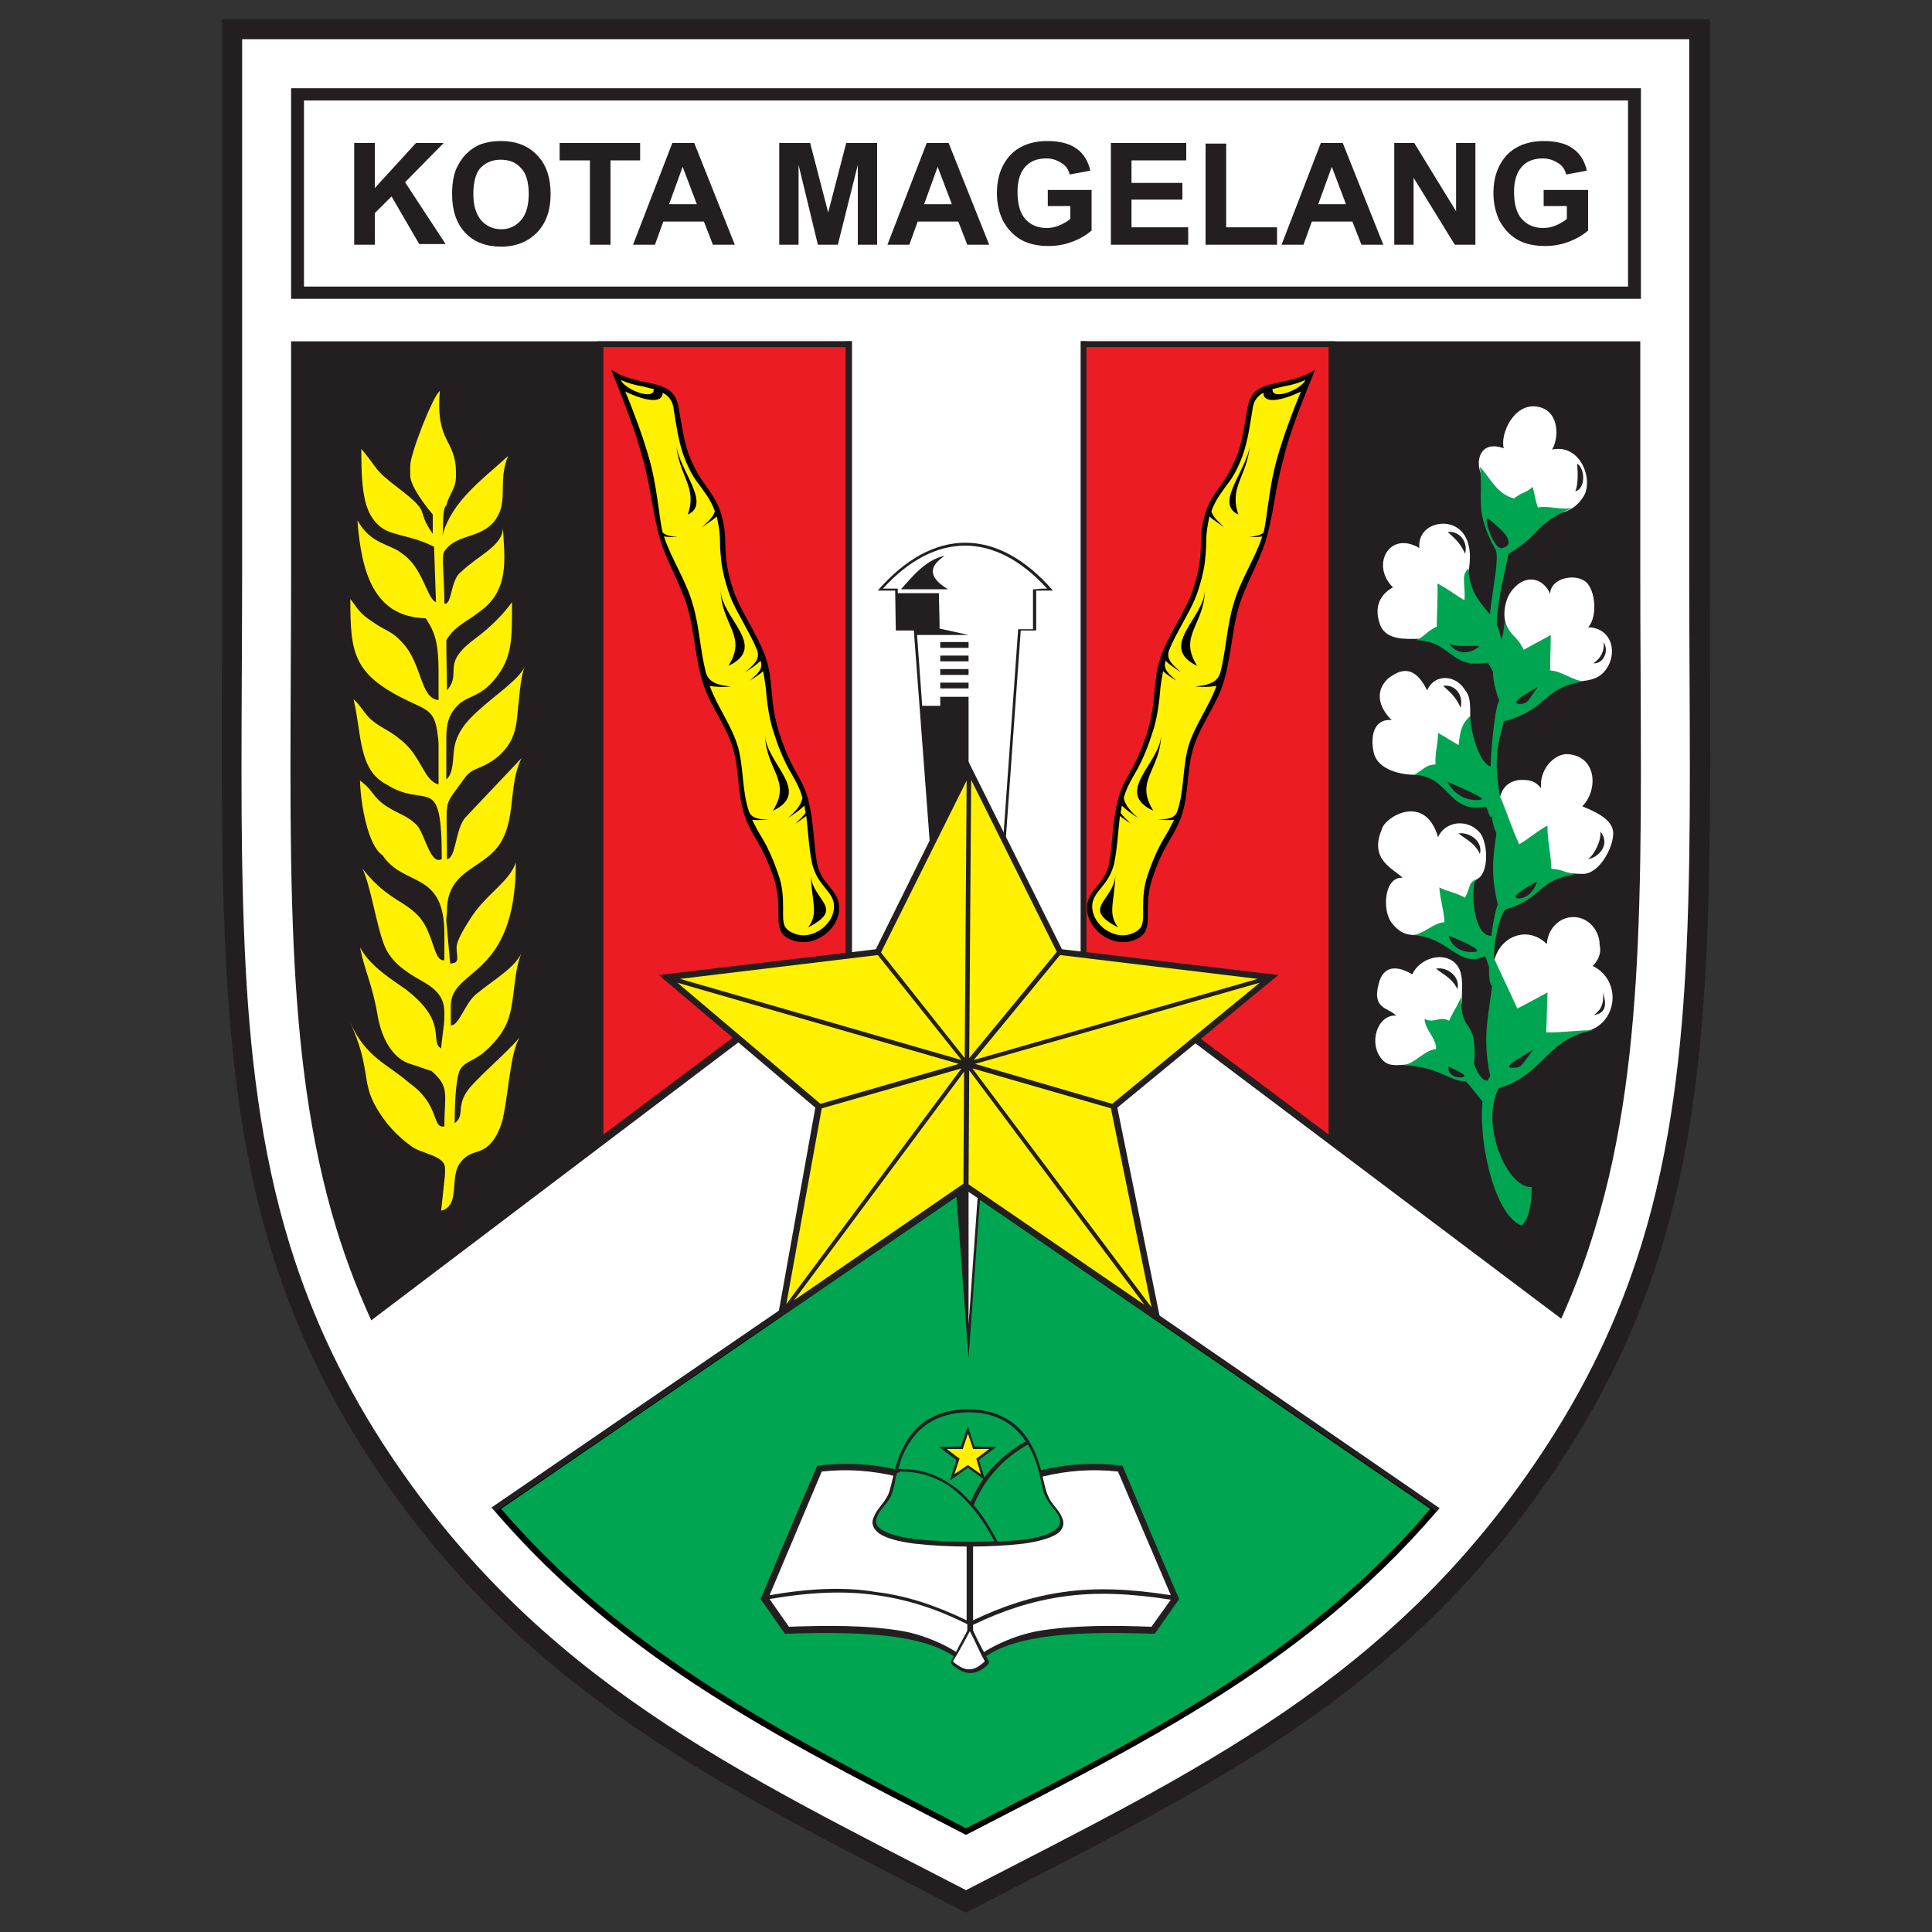
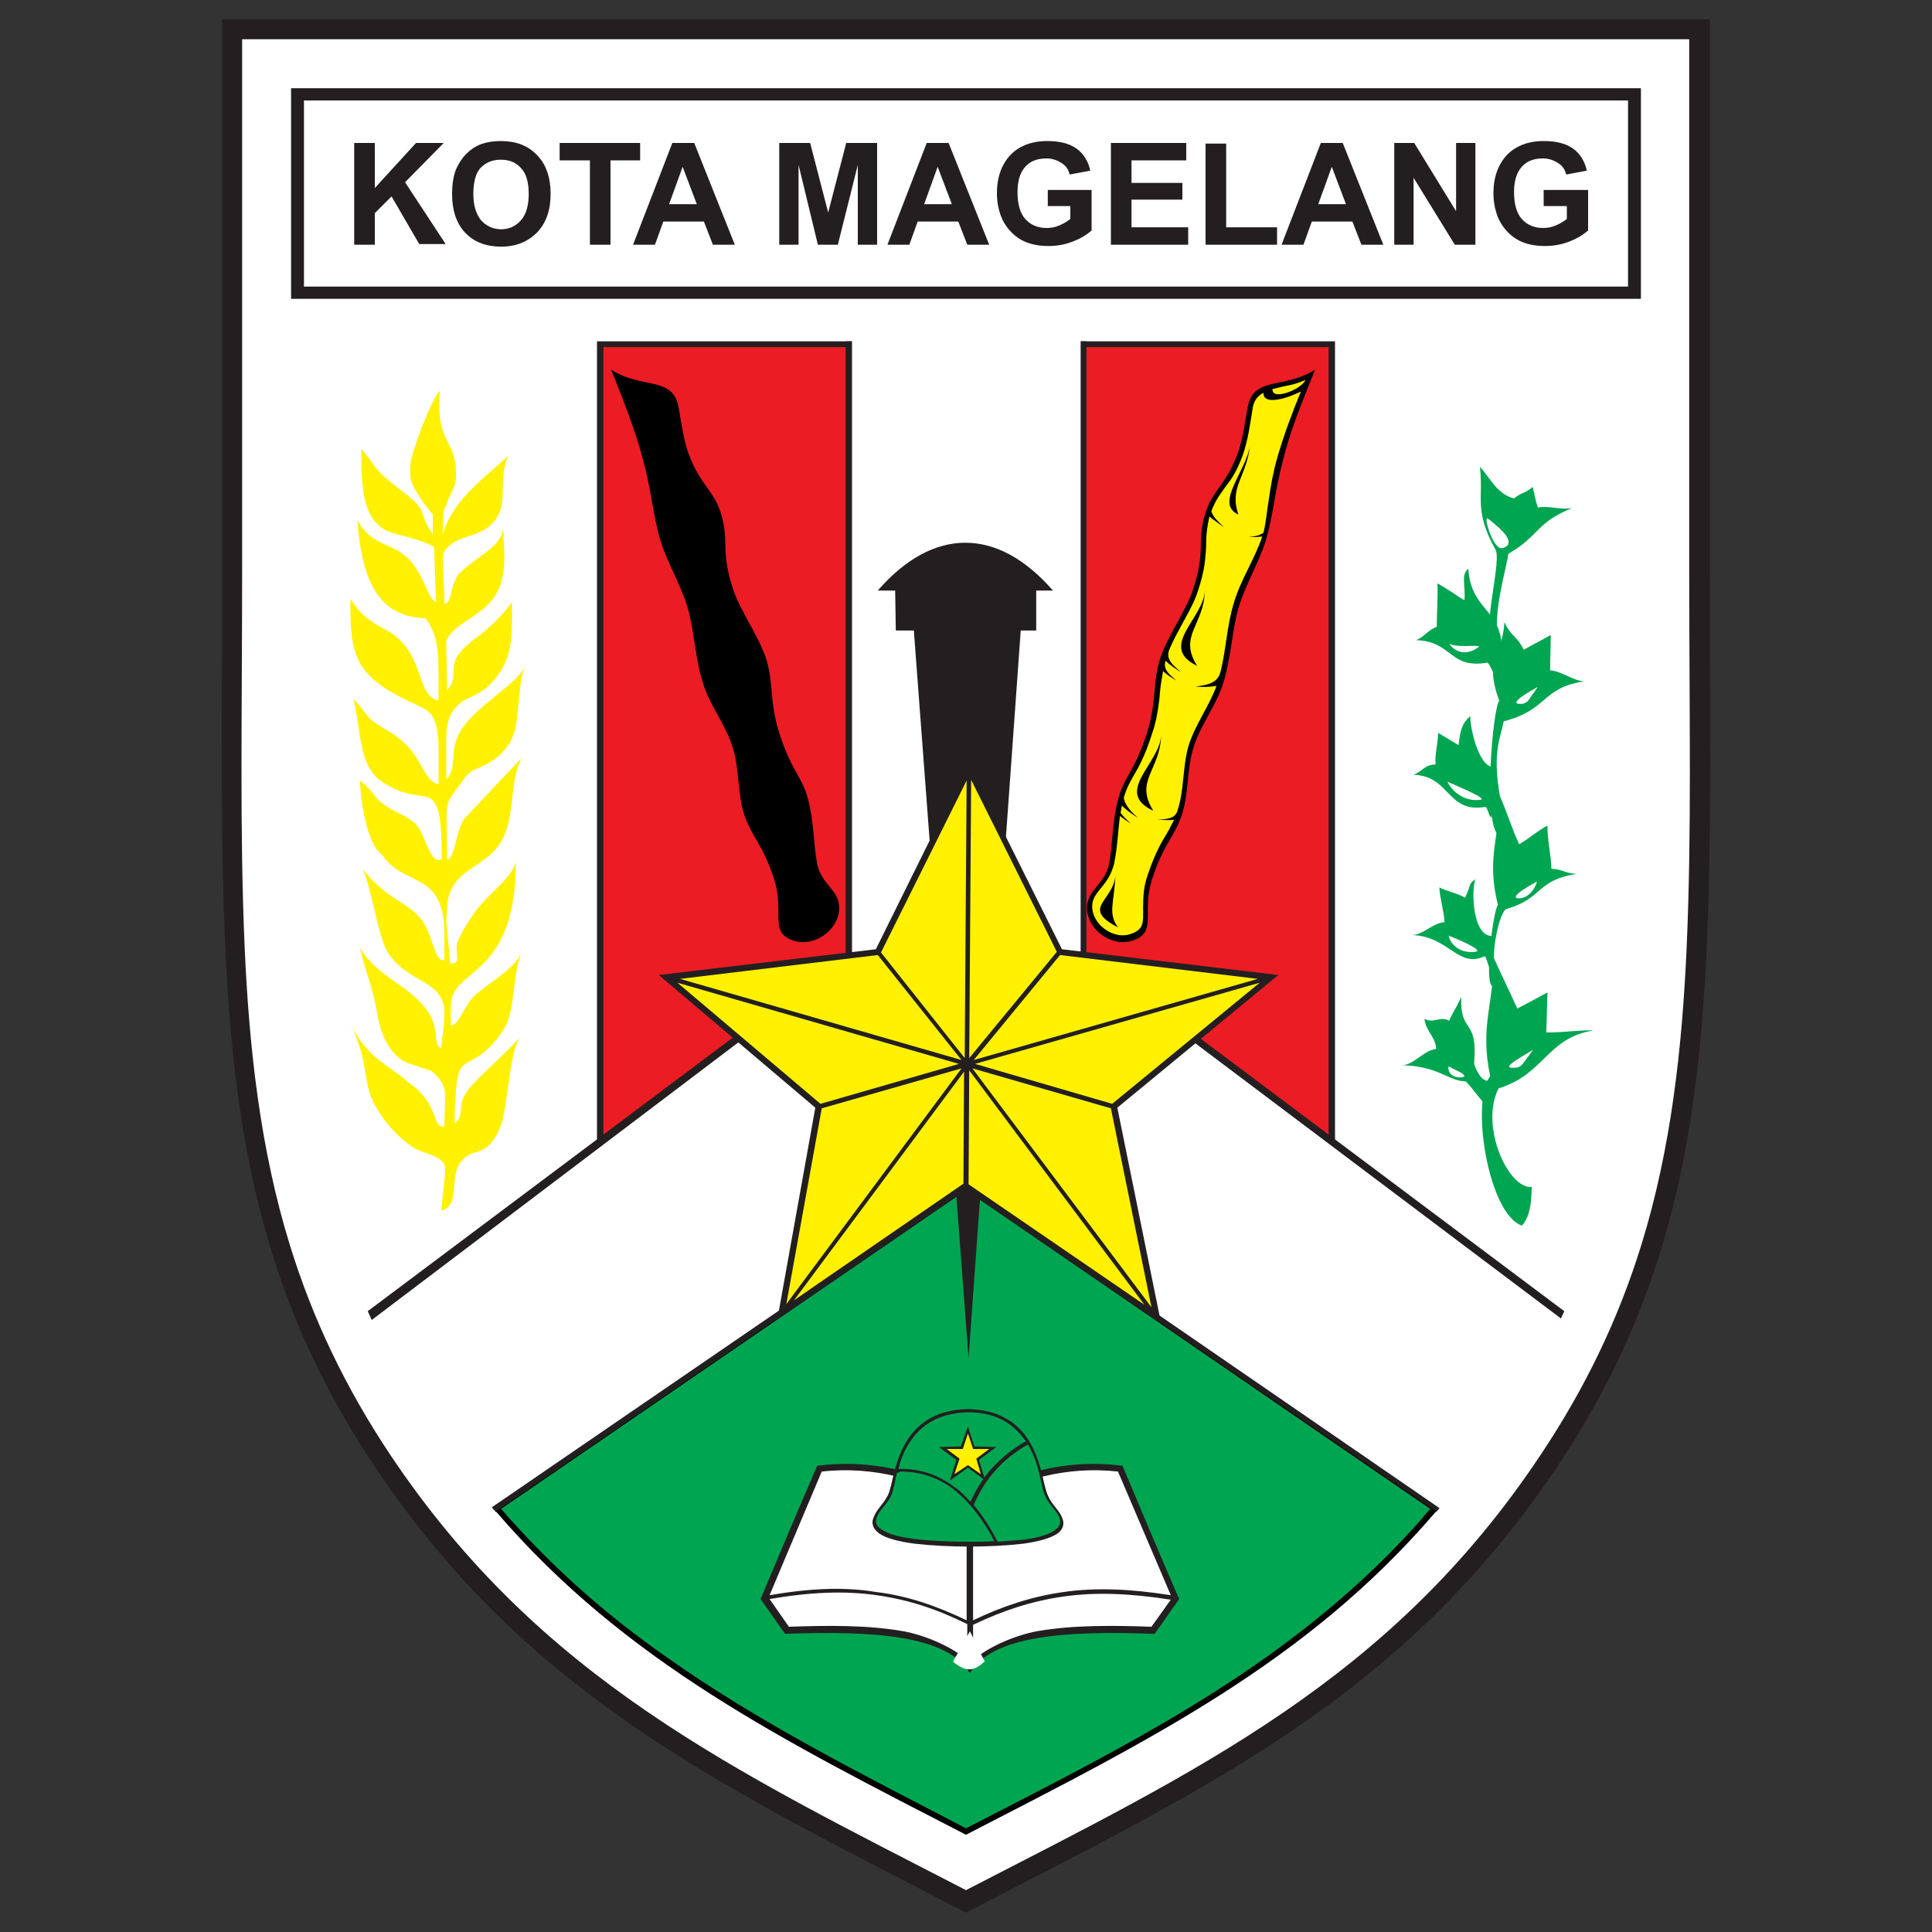
<svg xmlns="http://www.w3.org/2000/svg" version="1.1" id="Layer_1" x="0px" y="0px" viewBox="0 0 300 300" style="enable-background:new 0 0 300 300;" xml:space="preserve">
  <rect x="0" y="0" width="300" height="300" fill="#333333" stroke="none" />
  <style type="text/css">
	.st0{fill-rule:evenodd;clip-rule:evenodd;fill:#231F20;}
	.st1{fill-rule:evenodd;clip-rule:evenodd;fill:#FFFFFF;}
	.st2{fill-rule:evenodd;clip-rule:evenodd;fill:#FFF100;}
	.st3{fill:#231F20;}
	.st4{fill-rule:evenodd;clip-rule:evenodd;fill:#EC1C24;}
	.st5{fill-rule:evenodd;clip-rule:evenodd;}
	.st6{fill-rule:evenodd;clip-rule:evenodd;fill:#00A551;}
</style>
  <g id="XMLID_00000084504035515399091060000009707306785474005177_">
    <path id="XMLID_00000121241315495725447010000015629826102474935429_" class="st0" d="M34.5,88.6c0,62.6-2.4,100,23.6,139   C82.3,263.9,113.5,278,150,297c36.5-19,67.7-33.1,91.9-69.4c26-39,23.6-76.3,23.6-139V3h-231V88.6L34.5,88.6z" />
    <path id="XMLID_00000107562018645028161180000000836053236174622389_" class="st1" d="M150,293.5c35.8-18.5,66-32.6,89.3-67.7   c6.8-10.2,12-20.9,15.6-32.6c4.6-14.9,6.3-30.5,7-46c0.4-9.1,0.5-18.2,0.5-27.3c0-10.5-0.1-20.9-0.1-31.4V6.1H37.6v82.5   c0,10.5-0.1,20.9-0.1,31.4c0,9.1,0.1,18.2,0.5,27.3c0.7,15.5,2.4,31.1,7,46c3.6,11.7,8.8,22.4,15.6,32.6   C84,260.9,114.2,275,150,293.5L150,293.5z" />
    <polygon id="XMLID_00000064332492761784333820000008765309689524411047_" class="st0" points="254.8,46.4 254.8,13.7 45.2,13.7    45.2,46.4 254.8,46.4  " />
    <polygon id="XMLID_00000106858055585665722580000011859730795875445634_" class="st1" points="252.8,44.5 252.8,15.6 47.2,15.6    47.2,44.5 252.8,44.5  " />
-     <path id="XMLID_00000148637228439629551910000014236505955253166781_" class="st0" d="M150,284.9c33-17,61.4-30.9,83-63.3   c6.4-9.5,11.3-19.7,14.6-30.6c4.4-14.3,6-29.2,6.7-44.1c0.4-9,0.5-18,0.5-27c0-10.4-0.1-20.9-0.1-31.3V53H45.2v35.6   c0,10.4-0.1,20.9-0.1,31.3c0,9,0.1,18,0.5,27c0.7,14.9,2.3,29.8,6.7,44.1c3.4,11,8.3,21.1,14.6,30.6C88.6,254,117,267.9,150,284.9   L150,284.9z" />
    <path id="XMLID_00000130608691737600660620000012916159100503952036_" class="st2" d="M78.1,82c-0.1,2.8-3.8,4.2-6.5,6.8   c-1.7,1.2-1.4,5.3-2.6,4.9c0-4.3-0.5-7.3,0-8.1c1.5-2.2,4.2-2.1,6.3-3.4c0.8-0.5,1.6-1.2,2.1-2.3c1.3-2.4,0-5.6,1.5-9.1   c-3.9,3.6-8.8,7-10.2,12.4c0.2-0.8-0.1-4.3,0.6-4.7c0.5-2,1.5-2.5,1.5-4.6c0-0.2,0-0.3,0-0.5c0-5.3-3.2-4.5-2.5-12.7   c-1.1,0.8-4.6,9.8-4.6,11.6c0,0.5,0,1,0,1.5c0,1.8,2.6,5,3.5,6.1c0,1,0,2,0,3c-2.8-4,0-3-5.2-7c-4.2-3.2-3.1-2.9-5.9-6.2   c0,6.9,0.5,10.2,3.1,12.2c1.7,1.3,4.7,1.2,8.2,3c0.1,2.9,0.2,5.8,0.3,8.6c-1.4-0.5-2-5.3-5.2-7.5c-1.9-1.6-4.9-1.4-7-5.2   c0.6,7.8,2.4,15,10.6,15.2c1.7,2.5,2,4.5,2,8.6c0,1.4,0,2.7,0,4.1c-2.9-0.2-2.5-5.7-5.7-9c-1.6-1.7-2.2-1.6-4.2-2.9   c-2.4-1.6-2.3-1.8-3.8-3.8c0,8.4,0.4,11.7,8.9,15.8c2.9,1.4,4.1,1.5,4.6,4.8c0.1,0.7,0.2,1.4,0.2,2.1c0,2,0,4.1,0,6.1   c-2.4-0.6-2.6-4.5-6.1-7.1c-1.4-1.2-2.9-1.7-4.3-2.9c-1-0.8-1.8-2.4-2.8-3.2c1.3,5.4,0.7,10.9,5.1,13.2c6.3,4,8.6-2.2,8.6,11.6   c-1.8,1-2.6-3.9-3.9-5.3c-0.6-0.6-1.4-1.2-2.7-1.8c-4.5-2.2-3.4-3.1-6.1-5.1c0.1,3.6,1.2,10.1,3.5,11.6c3.3,5,9.6,2.3,9.6,12.2   c0,1.4,0,2.7,0,4.1c-1.3,0.2-1.5-2.2-2.6-4.6c-1-2.4-2.7-3.5-4.8-4.8c-1.4-0.9-3.3-2.2-5.3-4.8c1.3,2.9,2.1,8.5,3.3,11.7   c0.9,2.4,2.8,3.9,5,5.2c2.3,1.3,4.4,2.4,4.4,5.4c0,0.2,0,0.3,0,0.5c0,1.7-0.4,3.5-0.5,5.1c-1.9-1.1,1.2-4-5.4-9.1   c-1.6-1.2-5.6-3.5-7.2-6.6c0.7,3.6,1.9,5.7,2.7,10.4c0.6,3.6,2.3,7,5.4,7.8c1,0.3,2,0.7,3,1c2.9,2.5,2,3.6,2,8.6   c-2,0.4-0.6-3.3-5.4-6.7c-3.4-3-6.8-3.9-9.3-9.6c3.4,7.4,1.7,9.3,4.2,13.5c1.3,2.2,3,4.2,5.4,5.9c1.6,1.2,5.2,1.4,5.2,3.4   c0,0.3,0,0.7,0,1c-0.2,1.9-0.4,3.7-0.6,5.6c3.1-0.8,1.2-5.3,3-7.5c1.3-1.7,2.6-1.4,3.8-2.2c1.6-1,2.6-3.4,2.9-5.2   c0.8-3.9,1.1-9.9,2.5-12c-2.4,2.7-5.1,4.9-7.5,7.5c-2.7,3-0.8,4.5-2.6,5.8c0-4.1,0.3-7.5,0.9-8.4c0.7-1.1,1.8-1.2,3.4-2.4   c1.5-1.2,3.2-3.1,3.9-5c1.3-3.4,0.8-7.9,2.4-11.1c-1,2.7-4.4,4.5-7.3,6.9c-1.7,1.4-2.7,5-3.9,4.8c0-1,0-2,0-3   c0-6,10.1-4.1,10.1-22.3c-1,3-4.3,4.7-6.7,8.2c-1.4,2.1-2.5,4-2.5,5c0,1.5,0.6,2.5-1,2.5c-0.2-2.2-0.4-4.4-0.6-6.6   c0-0.5,0.1-1,0.1-1.5c0-6.2,5-6.4,7.8-9.9c3.1-3.9,1.6-9.6,3.8-13.9c-2.9,3.1-5.8,6.1-8.7,9.2c-1.6,1.7-1.5,6.5-2.9,6.5   c0-9.8-0.6-7.9,2.1-11.7c1.1-1.5,1.2-1.8,2.9-2.5c1.5-0.6,2.9-1.5,3.9-2.7c1.4-1.6,1.8-3.2,2-5.2c0.3-2.6,0.5-6.3,1.2-7.8   c-1,2.1-4.6,4.4-7.3,6.9c-1.8,1.6-3.4,3.5-3.7,6c-0.2,1.5-0.1,3.8-1.2,4.6c0-2.1,0-4.3,0-6.4c0-2,0.3-3.7,1.9-5.2   c1.5-1.4,3.4-1.2,5.6-3.9c2.8-3.4,2.7-6.2,2.7-12c-1.3,1.8-3.3,3.9-5.9,5.8c-0.9,0.7-1.5,1.2-2,1.8c-2.2,2.5-0.2,3.8-2.2,6.1   c0-2.6-0.1-5.2-0.1-7.8c1.3-2.2,3.1-2.8,5-4.3C79.3,91.7,78.3,86.5,78.1,82L78.1,82z" />
    <path id="XMLID_00000178178521561271514910000004977462031131714228_" class="st3" d="M55,38V22.2h3.2v7l6.4-7h4.3l-6,6.1l6.3,9.6   h-4.1l-4.3-7.4l-2.6,2.6V38H55L55,38z M70.2,30.2c0-1.6,0.2-3,0.7-4.1c0.4-0.8,0.8-1.5,1.5-2.2c0.6-0.6,1.3-1.1,2-1.4   c1-0.4,2.1-0.6,3.4-0.6c2.3,0,4.2,0.7,5.6,2.2c1.4,1.4,2.1,3.5,2.1,6c0,2.6-0.7,4.5-2.1,6c-1.4,1.4-3.2,2.2-5.6,2.2   c-2.3,0-4.2-0.7-5.6-2.2C70.9,34.7,70.2,32.7,70.2,30.2L70.2,30.2z M73.5,30.1c0,1.8,0.4,3.1,1.2,4.1c0.8,0.9,1.9,1.4,3.1,1.4   c1.3,0,2.3-0.5,3.1-1.4c0.8-0.9,1.2-2.3,1.2-4.1c0-1.8-0.4-3.2-1.2-4c-0.8-0.9-1.8-1.3-3.2-1.3c-1.3,0-2.4,0.5-3.2,1.4   C73.9,26.9,73.5,28.3,73.5,30.1L73.5,30.1z M91.6,38V24.9h-4.7v-2.7h12.5v2.7h-4.6V38H91.6L91.6,38z M114.1,38h-3.4l-1.4-3.6h-6.3   l-1.3,3.6h-3.4l6.1-15.8h3.4L114.1,38L114.1,38z M108.2,31.7l-2.2-5.8l-2.1,5.8H108.2L108.2,31.7z M121,38V22.2h4.8l2.8,10.8   l2.8-10.8h4.8V38h-3l0-12.4L130.1,38h-3.1L124,25.6l0,12.4H121L121,38z M153.6,38h-3.4l-1.4-3.6h-6.3l-1.3,3.6h-3.4l6.1-15.8h3.4   L153.6,38L153.6,38z M147.8,31.7l-2.2-5.8l-2.1,5.8H147.8L147.8,31.7z M162.7,32.2v-2.7h6.8v6.3c-0.7,0.6-1.6,1.2-2.9,1.7   c-1.3,0.5-2.5,0.7-3.8,0.7c-1.6,0-3.1-0.3-4.3-1c-1.2-0.7-2.1-1.7-2.8-3c-0.6-1.3-0.9-2.7-0.9-4.2c0-1.6,0.3-3.1,1-4.4   c0.7-1.3,1.7-2.3,3-2.9c1-0.5,2.3-0.8,3.8-0.8c2,0,3.5,0.4,4.6,1.2c1.1,0.8,1.8,2,2.1,3.4l-3.2,0.6c-0.2-0.8-0.6-1.4-1.3-1.8   c-0.6-0.4-1.4-0.7-2.3-0.7c-1.4,0-2.5,0.4-3.3,1.3c-0.8,0.9-1.2,2.2-1.2,3.9c0,1.9,0.4,3.3,1.2,4.2c0.8,0.9,1.9,1.4,3.3,1.4   c0.7,0,1.3-0.1,2-0.4c0.7-0.3,1.2-0.6,1.7-1v-2H162.7L162.7,32.2z M172.5,38V22.2h11.7v2.7h-8.5v3.5h7.9V31h-7.9v4.3h8.8V38H172.5   L172.5,38z M187.2,38V22.3h3.2v13h7.9V38H187.2L187.2,38z M214.8,38h-3.4l-1.4-3.6h-6.3l-1.3,3.6H199l6.1-15.8h3.4L214.8,38   L214.8,38z M209,31.7l-2.2-5.8l-2.1,5.8H209L209,31.7z M216.5,38V22.2h3.1l6.5,10.6V22.2h3V38h-3.2l-6.4-10.4V38H216.5L216.5,38z    M239.7,32.2v-2.7h6.9v6.3c-0.7,0.6-1.6,1.2-2.9,1.7c-1.3,0.5-2.5,0.7-3.8,0.7c-1.6,0-3.1-0.3-4.3-1c-1.2-0.7-2.1-1.7-2.8-3   c-0.6-1.3-0.9-2.7-0.9-4.2c0-1.6,0.3-3.1,1-4.4c0.7-1.3,1.7-2.3,3-2.9c1-0.5,2.3-0.8,3.8-0.8c2,0,3.5,0.4,4.6,1.2   c1.1,0.8,1.8,2,2.1,3.4l-3.2,0.6c-0.2-0.8-0.6-1.4-1.3-1.8c-0.6-0.4-1.4-0.7-2.3-0.7c-1.4,0-2.5,0.4-3.3,1.3   c-0.8,0.9-1.2,2.2-1.2,3.9c0,1.9,0.4,3.3,1.2,4.2c0.8,0.9,1.9,1.4,3.3,1.4c0.7,0,1.3-0.1,2-0.4c0.7-0.3,1.2-0.6,1.7-1v-2H239.7   L239.7,32.2z" />
    <polygon id="XMLID_00000102544544402018180770000011109583242476675464_" class="st0" points="207.3,53 92.7,53 92.7,224.2    207.3,224.2 207.3,53  " />
    <polygon id="XMLID_00000164486185466637887580000004802012829049439654_" class="st4" points="206.3,53.9 93.7,53.9 93.7,223.2    206.3,223.2 206.3,53.9  " />
    <path id="XMLID_00000120548452049090005500000014940478365766679691_" class="st0" d="M131.3,53h37.4V148l74.2,55.6   c-2.8,6.3-6.1,12.2-9.9,18c-3.2,4.8-6.5,9.1-10,13.2l-73-50l-73,50c-3.5-4-6.8-8.4-10-13.2c-3.8-5.8-7.2-11.8-9.9-18l74.2-55.6V53   L131.3,53z" />
    <path id="XMLID_00000122683539419470253570000017510223237455740052_" class="st1" d="M132.3,50.5v98l-77,58.3   c3.5,7.6,11.6,22.7,17.5,29.7l77.2-52.9l75.3,51.8c7.5-8.8,13.7-19.1,18.5-29.6l-76-57.2v-98H132.3L132.3,50.5z" />
    <path id="XMLID_00000104673425737918052810000006546197308858228357_" class="st5" d="M150,284.9c28.1-14.5,52.9-26.7,72.9-50.1   c1-1.2,1.2-1.4,0.1-0.1l-73-50l-73,50c-1.2-1.4-0.9-1.1,0.1,0.1C97.2,258.2,121.9,270.4,150,284.9L150,284.9z M224.9,232.5   C224,233.6,224,233.6,224.9,232.5L224.9,232.5z M225.3,232.1C226,231.2,226,231.2,225.3,232.1L225.3,232.1z" />
    <path id="XMLID_00000059302948928286974950000009214151932862047403_" class="st6" d="M150,283.9c15.9-8.2,32.2-16.3,46.8-26.7   c8.8-6.3,16.9-13.3,24-21.4c0.4-0.5,0.8-1,1.3-1.5L150,184.8l-72.2,49.5c0.6,0.6,1.1,1.3,1.7,1.9c7.1,7.9,15,14.8,23.7,20.9   C117.8,267.5,134.1,275.6,150,283.9L150,283.9z" />
    <path id="XMLID_00000072266999120487410700000003722069186729912201_" class="st0" d="M150.6,232.6c6.8-3.5,14.2-6.2,23.7-5   c2.9,6.9,5.8,13.8,8.8,20.7c-1.3,1.8-2.5,3.6-3.8,5.4c-13.6-0.5-25.2,0.2-28.7,6.1c-3.5-5.9-15.1-6.6-28.7-6.1   c-1.3-1.8-2.5-3.6-3.8-5.4c2.9-6.9,5.8-13.8,8.8-20.7C136.5,226.4,143.8,229.1,150.6,232.6L150.6,232.6z" />
    <path id="XMLID_00000166658937018928874520000008611618322420405397_" class="st1" d="M151.1,257.8c2.5-2.2,6.7-3.9,9.9-4.5   c5.7-1,12-0.9,17.8-0.7l3-4.2c-6.4-1-11.7-1.2-16.6-0.5c-5,0.7-9.5,2.2-14.1,4.4C151.1,254.2,151.1,256,151.1,257.8L151.1,257.8z    M181.8,247.7l-8.2-19.2c-8.2-0.9-15.3,1.3-22.5,4.9c0,5.9,0,12.1,0,18.2c4.6-2.2,9.1-3.7,14.1-4.4   C170.1,246.5,175.4,246.7,181.8,247.7L181.8,247.7z M150.2,257.8c-2.5-2.2-6.7-3.9-9.9-4.5c-5.7-1-12-0.9-17.8-0.7l-3-4.3   c6.4-1.1,11.7-1.3,16.6-0.6c5,0.7,9.5,2.2,14.1,4.5C150.2,254.2,150.2,256,150.2,257.8L150.2,257.8z M119.5,247.7l8.1-19.2   c8.2-0.9,15.3,1.3,22.5,4.9c0,5.9,0,12.1,0,18.2c-4.6-2.2-9.1-3.8-14.1-4.4C131.2,246.4,125.9,246.6,119.5,247.7L119.5,247.7z" />
-     <path id="XMLID_00000092437953058881984470000011015192780186287260_" class="st0" d="M150.7,252.3c-0.8,1.5-1.7,3.1-2.5,4.7   c-0.6,1.1-0.9,1.2,0.3,2c1.4,1,2.8,1.1,4.3,0c1-0.8,0.9-0.8,0.3-1.9C152.2,255.5,151.4,253.9,150.7,252.3L150.7,252.3z" />
    <path id="XMLID_00000102523958625454963870000010357415224376550074_" class="st1" d="M150.6,253.3c-0.7,1.3-1.4,2.6-2.1,3.8   c-0.1,0.1-0.5,0.8-0.5,0.9c0,0.1,0.5,0.4,0.6,0.5c1.3,0.9,2.4,1,3.7,0c0.1-0.1,0.5-0.4,0.6-0.5c0-0.1-0.3-0.7-0.4-0.8   C151.9,256,151.3,254.6,150.6,253.3L150.6,253.3z" />
    <path id="XMLID_00000100345863370908455880000017791488960397039787_" class="st0" d="M150.3,218.8c-9.5,0.2-11,7.8-11.9,11.7   c-0.2,0.7-0.3,1.3-0.6,1.8c-0.6,1.2-1.6,2-2.1,3.2c-0.5,1.1-0.1,1.9,0.8,2.6c1.1,0.8,3.2,1.3,5.5,1.6c5.2,0.6,11.8,0.6,16.9,0   c2.2-0.3,4.1-0.8,5.2-1.5c0.9-0.6,1.3-1.5,0.8-2.6c-0.5-1.2-1.6-2-2.1-3.2c-0.3-0.6-0.4-1.1-0.6-1.8   C161.3,226.6,159.8,219,150.3,218.8L150.3,218.8z" />
    <path id="XMLID_00000060739210532241911310000002645226986845288870_" class="st6" d="M150.3,219.3c-3.6,0.1-6.7,1.3-8.8,4.3   c-1,1.4-1.6,2.9-2,4.5c3.3-0.1,6.2,0.9,8.7,2.8c0.9,0.6,1.7,1.4,2.5,2.3c0.9-2,2-3.8,3.4-5.3c1.5-1.6,3.2-3,5.2-4.1l-0.1-0.1   C157,220.5,153.9,219.3,150.3,219.3L150.3,219.3z M139.3,228.7c-0.2,0.6-0.3,1.2-0.4,1.8c-0.2,0.7-0.3,1.3-0.6,1.9   c-0.6,1.2-1.7,2-2.1,3.1c-0.4,0.9-0.1,1.5,0.7,2c1.3,0.9,3.7,1.3,5.3,1.5c2.8,0.3,5.6,0.4,8.4,0.4c1.3,0,2.5,0,3.8-0.1   c-1.8-3.5-4-6.2-6.4-8.1c-2.4-1.8-5.1-2.7-8.2-2.7C139.5,228.7,139.4,228.7,139.3,228.7L139.3,228.7z M154.9,239.4   c1.3-0.1,2.6-0.2,3.9-0.3c1.5-0.2,3.8-0.6,5-1.5c0.7-0.5,1-1.1,0.7-2c-0.5-1.1-1.6-2-2.1-3.1c-0.3-0.6-0.5-1.2-0.6-1.9   c-0.5-2.2-1-4.4-2.2-6.3c-1.9,1.1-3.6,2.4-5,4c-1.4,1.5-2.5,3.3-3.4,5.4c1.3,1.5,2.5,3.4,3.6,5.5   C154.8,239.2,154.9,239.3,154.9,239.4L154.9,239.4z" />
    <polygon id="XMLID_00000132061184847875377870000006303861808175606962_" class="st0" points="151.3,224.6 154.7,224.7 152,226.7    153,229.9 150.3,227.9 147.5,229.9 148.5,226.7 145.8,224.7 149.2,224.6 150.3,221.5 151.3,224.6  " />
    <polygon id="XMLID_00000142177145242508947610000012239997201260316812_" class="st2" points="150.3,222.6 151.1,225 153.6,225    151.6,226.5 152.3,228.9 150.3,227.5 148.2,228.9 149,226.5 147,225 149.5,225 150.3,222.6  " />
    <path id="XMLID_00000114793425603283863630000013574542463898949793_" class="st0" d="M163.5,91.7c-0.9,0-1.7,0-2.6,0l0,6.2h-2.4   l-8.1,113l-8.5-113h-2.8l-0.1-6.2c-0.9,0-1.8,0-2.7,0C144.9,81.8,154.9,81.8,163.5,91.7L163.5,91.7z" />
-     <path id="XMLID_00000101071759925012260760000000354311772607335327_" class="st1" d="M162.6,91.4c-8.1-8.9-17.4-8.9-25.5,0   c0.6,0,1.2,0,1.9,0h0.4l0,0.7h6.4c0,1.8,0.1,3.6,0.1,5.5l4.5,1H146h-3.6l0.8,11h2.8v-1.4h4.4v97.5l7.7-108h2.3l0-6.2h0.4   C161.5,91.4,162,91.4,162.6,91.4L162.6,91.4z M150.4,106.9V106H146v0.9H150.4L150.4,106.9z M150.4,104.8v-0.9H146v0.9H150.4   L150.4,104.8z M150.4,102.7v-0.9H146v0.9H150.4L150.4,102.7z M150.4,100.6v-0.9H146v0.9H150.4L150.4,100.6z M147.2,91.5   c-3.5-2.1-2.6-3.8-0.5-5.2c-3.1,0.6-5.4,3.7-6.8,5.2C142.4,91.5,144.8,91.5,147.2,91.5L147.2,91.5z" />
    <polygon id="XMLID_00000001661202187772427880000004045341950804740522_" class="st0" points="150.4,118.3 164.9,147.4    198.5,151.4 173.5,172 180.3,205.5 150,184.8 120.7,204.9 126.6,172 102.3,151.4 136,147.4 150.4,118.3  " />
    <path id="XMLID_00000042738684334948699130000001989829259397627538_" class="st2" d="M150.1,121.2l-13.3,26.7l13,16.4L150.1,121.2   L150.1,121.2z M136.3,148.3l-30.7,3.7l43.7,12.6L136.3,148.3L136.3,148.3z M105.2,152.6l22.2,18.8l21.5-6.2L105.2,152.6   L105.2,152.6z M127.6,172.1l-5.5,30.4l27.2-36.6L127.6,172.1L127.6,172.1z M123.3,201.9l26.3-18.1l0-0.2l0.1-17.2L123.3,201.9   L123.3,201.9z M150.4,183.9l27.3,18.7l-27.2-36.4l-0.1,17.4L150.4,183.9L150.4,183.9z M178.8,203l-6.3-30.9l-21.5-6.2L178.8,203   L178.8,203z M172.7,171.4l22.9-18.8l-44.2,12.6L172.7,171.4L172.7,171.4z M195.3,152l-30.7-3.7l-13.4,16.3L195.3,152L195.3,152z    M164.1,147.8l-13.3-26.7l-0.3,43.2L164.1,147.8L164.1,147.8z" />
    <path id="XMLID_00000168808381742500291910000008409379608887419827_" class="st5" d="M94.9,57.4c4.8,3.1,9.7,0.9,10.5,6   c0.4,2.2,0.7,4.7,1.5,7c1.9,5.1,4,5.7,5.1,9.5c1.3,4.5-0.2,5.5,1.9,11.8c1.1,3.2,3.9,7.1,5,10.4c1.3,3.9,0.5,6.6,2.1,11.7   c1.9,6,3.6,6.8,4.5,10.4c0.9,3.4,0.8,6.8,1.4,10c0.7,3.2,3.3,3.9,3.4,6.6c0.2,3.6-4.4,7-8.1,4.8c-2.4-1.5-0.5-4.4-2-9.1   c-1.8-5.5-3.4-6.4-4.6-9.9c-1.1-3.4-0.8-6.9-1.7-10.1c-1-3.6-3.3-6.4-4.5-9.7c-1.5-4.2-1.5-8.7-2.7-12.7c-1.1-3.5-3-6.6-4.1-10   c-1.2-3.9-1.5-8.2-2.7-12.5C98.7,66.9,96.8,62.2,94.9,57.4L94.9,57.4z" />
-     <path id="XMLID_00000139994100702607818010000011757055412230045113_" class="st2" d="M96.4,59c0.6,1.5,5.3,3.3,5.1,1.4   c-0.6-0.1-1.2-0.3-1.7-0.4C98.6,59.8,97.5,59.5,96.4,59L96.4,59z M125.5,144c1.6-2.2,0.6-3.7,0.4-8C126.3,140,131.3,141,125.5,144   L125.5,144z M113.1,103.4c3-4.7-1.1-6.3-1.2-11.8C112,96,119.4,100.4,113.1,103.4L113.1,103.4z M120,125.9c3-4.7-1.1-6.3-1.2-11.8   C118.9,118.5,126.2,123,120,125.9L120,125.9z M106.8,79.9c1.5-4.3-1.3-5.8-1.8-10.8C105.5,73.1,110.5,78.2,106.8,79.9L106.8,79.9z    M97.1,60.8c1.4,3.4,2.7,6.9,3.7,10.4c0.6,2.1,1,4.3,1.3,6.5c0.3,1.8,0.4,3.3,0.8,5c0.6,0.5,1.5,0.6,2.3,0.7c-0.8,0-1.4,0-2.1-0.1   l0,0c1.1,3.4,3.4,6.8,4.4,10.3c1.1,3.5,1.2,7.3,2.1,10.8c0.5,1.8,2.3,2,3.9,2.2c-1.2,0.1-2.2,0.1-3.3-0.1c1.2,3.3,3.4,6.1,4.4,9.5   c0.9,3.3,0.6,6.8,1.7,10c0.4,1.2,1.9,1.2,3.1,1.3c-0.9,0-1.7,0.1-2.6,0c0.2,0.5,0.5,0.9,0.7,1.4c0.5,0.9,1.1,1.8,1.6,2.8   c0.7,1.4,1.3,2.9,1.8,4.4c0.6,1.7,0.7,3.3,0.7,5.1c0,0.8-0.1,2.2,0.3,2.9c0.2,0.3,0.4,0.5,0.7,0.7c1,0.6,2.1,0.8,3.2,0.5   c2-0.5,3.8-2.4,3.7-4.5c0-0.5-0.2-1-0.4-1.4c-0.4-0.7-1-1.3-1.5-2c-0.7-0.9-1.2-1.9-1.5-3.1c-0.5-2.4-0.6-4.9-0.9-7.4   c-0.5,0.4-1.1,0.8-1.7,1.2c0.6-0.6,1.2-1.1,1.6-1.7c-0.1-0.4-0.1-0.7-0.2-1.1c-0.7,0.7-1.6,1.3-2.5,1.9c1-0.9,2-1.9,2.2-3.1   c-0.2-0.8-0.5-1.5-0.9-2.3c-0.5-1-1.1-1.9-1.6-2.9c-0.8-1.6-1.4-3.2-1.9-4.8c-0.5-1.4-0.8-2.9-1-4.4c-0.2-1.2-0.2-2.3-0.4-3.5   c-0.1-0.6-0.2-1.2-0.3-1.8c-0.6,0.6-1.3,1-2.1,1.5c1-0.9,2.2-1.7,1.7-3.1c-0.7,0.7-1.5,1.2-2.4,1.8c1.2-1.1,2.5-2,1.8-3.6   c-0.5-1.2-1.2-2.5-1.8-3.6c-0.9-1.7-2-3.5-2.6-5.4c-0.5-1.5-0.9-3-1.1-4.6c-0.1-1-0.2-2-0.2-3.1c0-1.4-0.2-2.5-0.5-3.9   c-0.7,0.6-1.5,1.1-2.3,1.7c0.8-0.8,1.7-1.5,2-2.5c-0.3-0.9-0.7-1.6-1.2-2.4c-0.6-0.9-1.2-1.7-1.8-2.5c-0.8-1.2-1.4-2.5-1.9-3.9   c-0.8-2.3-1.1-4.7-1.5-7.1c-0.1-0.9-0.5-1.7-1.2-2.2c-0.1-0.1-0.3-0.2-0.5-0.3C102.9,62.7,100.2,62.3,97.1,60.8L97.1,60.8z" />
    <path id="XMLID_00000054262677706023695110000000435850042107663766_" class="st5" d="M204.2,57.4c-4.8,3.1-9.7,0.9-10.5,6   c-0.4,2.2-0.7,4.7-1.5,7c-1.9,5.1-4,5.7-5.1,9.5c-1.3,4.5,0.2,5.5-1.9,11.8c-1.1,3.2-3.9,7.1-5,10.4c-1.3,3.9-0.5,6.6-2.1,11.7   c-1.9,6-3.6,6.8-4.5,10.4c-0.9,3.4-0.8,6.8-1.4,10c-0.7,3.2-3.3,3.9-3.4,6.6c-0.2,3.6,4.4,7,8.1,4.8c2.4-1.5,0.5-4.4,2-9.1   c1.8-5.5,3.4-6.4,4.6-9.9c1.1-3.4,0.8-6.9,1.7-10.1c1-3.6,3.3-6.4,4.5-9.7c1.5-4.2,1.5-8.7,2.7-12.7c1.1-3.5,3-6.6,4.1-10   c1.2-3.9,1.5-8.2,2.7-12.5C200.3,66.9,202.3,62.2,204.2,57.4L204.2,57.4z" />
    <path id="XMLID_00000047030669924432776530000003970422718819545757_" class="st2" d="M202.7,59c-0.6,1.5-5.3,3.3-5.1,1.4   c0.6-0.1,1.2-0.3,1.7-0.4C200.5,59.8,201.6,59.5,202.7,59L202.7,59z M173.6,144c-1.6-2.2-0.6-3.7-0.4-8   C172.8,140,167.8,141,173.6,144L173.6,144z M185.9,103.4c-3-4.7,1.1-6.3,1.2-11.8C187,96,179.7,100.4,185.9,103.4L185.9,103.4z    M179.1,125.9c-3-4.7,1.1-6.3,1.2-11.8C180.2,118.5,172.8,123,179.1,125.9L179.1,125.9z M192.3,79.9c-1.5-4.3,1.3-5.8,1.8-10.8   C193.6,73.1,188.5,78.2,192.3,79.9L192.3,79.9z M202,60.8c-1.4,3.4-2.7,6.9-3.7,10.4c-0.6,2.1-1,4.3-1.3,6.5   c-0.3,1.8-0.4,3.3-0.8,5c-0.6,0.5-1.5,0.6-2.3,0.7c0.8,0,1.4,0,2.1-0.1l0,0c-1.1,3.4-3.4,6.8-4.4,10.3c-1.1,3.5-1.2,7.3-2.1,10.8   c-0.5,1.8-2.3,2-3.9,2.2c1.2,0.1,2.2,0.1,3.3-0.1c-1.2,3.3-3.4,6.1-4.4,9.5c-0.9,3.3-0.6,6.8-1.7,10c-0.4,1.2-1.9,1.2-3.1,1.3   c0.9,0,1.7,0.1,2.6,0c-0.2,0.5-0.5,0.9-0.7,1.4c-0.5,0.9-1.1,1.8-1.6,2.8c-0.7,1.4-1.3,2.9-1.8,4.4c-0.6,1.7-0.7,3.3-0.7,5.1   c0,0.8,0.1,2.2-0.3,2.9c-0.2,0.3-0.4,0.5-0.7,0.7c-1,0.6-2.1,0.8-3.2,0.5c-2-0.5-3.8-2.4-3.7-4.5c0-0.5,0.2-1,0.4-1.4   c0.4-0.7,1-1.3,1.5-2c0.7-0.9,1.2-1.9,1.5-3.1c0.5-2.4,0.6-4.9,0.9-7.4c0.5,0.4,1.1,0.8,1.7,1.2c-0.6-0.6-1.2-1.1-1.6-1.7   c0.1-0.4,0.1-0.7,0.2-1.1c0.7,0.7,1.6,1.3,2.5,1.9c-1-0.9-2-1.9-2.2-3.1c0.2-0.8,0.5-1.5,0.9-2.3c0.5-1,1.1-1.9,1.6-2.9   c0.8-1.6,1.4-3.2,1.9-4.8c0.5-1.4,0.8-2.9,1-4.4c0.2-1.2,0.2-2.3,0.4-3.5c0.1-0.6,0.2-1.2,0.3-1.8c0.6,0.6,1.3,1,2.1,1.5   c-1-0.9-2.2-1.7-1.7-3.1c0.7,0.7,1.5,1.2,2.4,1.8c-1.2-1.1-2.5-2-1.8-3.6c0.5-1.2,1.2-2.5,1.8-3.6c0.9-1.7,2-3.5,2.6-5.4   c0.5-1.5,0.9-3,1.1-4.6c0.1-1,0.2-2,0.2-3.1c0-1.4,0.2-2.5,0.5-3.9c0.7,0.6,1.5,1.1,2.3,1.7c-0.8-0.8-1.7-1.5-2-2.5   c0.3-0.9,0.7-1.6,1.2-2.4c0.6-0.9,1.2-1.7,1.8-2.5c0.8-1.2,1.4-2.5,1.9-3.9c0.8-2.3,1.1-4.7,1.5-7.1c0.1-0.9,0.5-1.7,1.2-2.2   c0.1-0.1,0.3-0.2,0.5-0.3C196.1,62.7,198.9,62.3,202,60.8L202,60.8z" />
    <path id="XMLID_00000033334147785595191780000011513189597987919276_" class="st1" d="M247.3,150c1.8,0.8,3.1,2.7,3.1,4.9   c0,2.9-2.2,5.3-5,5.3c-3,0-3.4,1.7-6.3,1.7c-2.8,0-5-2.4-5-5.3c0-2.8-2.2-3.2-2.2-6.2c0-2.9,2.2-5.3,4.9-5.3c1.3,0,2.5,0.6,3.4,1.5   c0.1-2.3,1.9-4.2,4.1-4.2c2.3,0,4.1,2,4.1,4.4C248.7,148.1,248.1,149.2,247.3,150L247.3,150z M248.9,154.1c0.7,2.1,0.3,3.3-1.4,3.5   C248.7,156.8,249.1,155.6,248.9,154.1L248.9,154.1z" />
    <path id="XMLID_00000163044149140366336600000013912794317708502414_" class="st6" d="M231.9,148.6c1.2,2.7,2.5,5.3,3.7,8   c1.6-0.8,3.2-1.7,4.7-2.5c-0.1,2.1-0.1,4.1-0.2,6.2c2.1,0.1,5.3-0.4,7.4-0.3c-7.3,1.1-7.6,6.8-14.8,9c-3,5.9,1.6,15.8,5.2,15.3   c-0.2-0.6,0.3,4.2-1.6,6c-5.2-1.8-8-19.2-4.9-23.2C229.7,159.2,232.1,155.5,231.9,148.6L231.9,148.6z M237.4,163.4   c0.2-0.1,0.4-0.2,0.6-0.4c0.2-0.1-0.9,1.3-1.1,1.6c-0.4,0.5-0.6,0.9-1.1,1.1c-0.2,0.1-0.6,0.1-0.9,0.1   C232.8,165.9,237.2,163.6,237.4,163.4L237.4,163.4z" />
    <path id="XMLID_00000100376800539665105060000018082571033339028367_" class="st1" d="M245.7,125.2c1.6,0.7,4.8,1.9,4.8,4.2   s-2.2,6.3-4.7,6.3c-2.7,0-4.1-0.6-6.7-0.6c-2.4,0-4.4-2.1-4.4-4.7c0-2.5-1.9-2.8-1.9-5.5c0-2.6,1.7-3.8,3.5-3.8   c1.8,0,2.3,0.5,3,1.3c-0.3-2.9,2-5.3,4-5.3C248,117.3,248.2,122.7,245.7,125.2L245.7,125.2z M248.5,129.1c1.7,2.1-0.4,4.1-1.9,4.3   C247.6,132.7,248.7,130.4,248.5,129.1L248.5,129.1z" />
    <path id="XMLID_00000022540197419261548960000002837159148720248465_" class="st6" d="M232.8,123.4c1.1,2.4,2,5.4,3.1,7.7   c1.4-0.8,3-2.2,4.4-2.9c-0.1,1.8,0.6,4.9,0.6,6.7c1.8,0.1,2.1,0.7,3.9,0.8c-6.3,1-5.1,3.7-10.7,5.4c-1.3-0.1-2.8,8-1.8,9.2   c0.4,2.5-0.4,2.7-0.6,2.8c-1.2-0.5,0.1-11.5,0.9-12.6C230.7,133.1,233,129.8,232.8,123.4L232.8,123.4z M238.1,137.2   c0.2-0.1,0.3-0.2,0.5-0.3c0.2-0.1-0.7,2.6-2.8,2.6C234.1,139.4,237.9,137.3,238.1,137.2L238.1,137.2z" />
    <path id="XMLID_00000011022014729695599650000011756277304742204083_" class="st1" d="M246.6,97.4c3.9,0.1,4.7,4.4,2.5,6.9   c-1.1,1.3-3,1.5-4.6,1.5c-2.7,0-2.1-0.2-4.6-0.2c-2.4,0-4.4-2.1-4.4-4.7c0-2.5-1.9-2.8-1.9-5.5c0-1.5,0.5-3.1,1.5-4.1   c1.9-2.1,4.5-1.6,5.6,0.9c0.1-2.6,4.3-3.3,5.8-1.6C247.9,92.3,247.9,96.1,246.6,97.4L246.6,97.4z M249,99.7c0.9,1.4,0,3.4-1.6,3.3   C248.5,102.3,249.2,101.1,249,99.7L249,99.7z" />
    <path id="XMLID_00000116193528384971340410000017109477965057175169_" class="st6" d="M233.6,96.6c1.1,2.4,1.9,2,3,4.3   c1.4-0.8,2.8-1.5,4.2-2.3c0,1.8-0.1,3.7-0.1,5.5c1.8,0.1,3.5,1.6,5.3,1.7c-6.7,1-5.5,4.4-12.5,6.2c-0.5,2.6-1.8,4.7-0.6,11.6   c0.3,2.9,0,4.5-0.3,6c-2.3-2.1-0.8-19.6,0.2-20.8C230.3,102,233.4,101.7,233.6,96.6L233.6,96.6z M238.2,107   c0.2-0.1,0.3-0.2,0.5-0.3c0.2-0.1-0.8,1.2-1,1.5c-0.3,0.5-0.5,0.8-1,1c-0.2,0.1-0.5,0.1-0.8,0.1C234.2,109.2,238,107.1,238.2,107   L238.2,107z" />
    <path id="XMLID_00000014628194898388963280000007288108251188434602_" class="st1" d="M241,69.8c4.3-0.9,6.4,4.4,5,7.1   c-0.8,1.4-1.9,2.3-3.5,2.7c-2.6,0.6-2.8-0.4-5.2,0.2c-2.4,0.6-4.8-0.8-5.5-3c-0.7-2.1-1.3-1.4-2-3.7c-0.6-2,0.3-4.7,3.7-3.5   c-0.6-2.3,1.7-7.3,5.5-6.4C242.3,64,242,68.3,241,69.8L241,69.8z M244.9,72c1.3,0.8,1.3,3.9-0.3,4.3C245.1,75.3,245,73.1,244.9,72   L244.9,72z" />
    <path id="XMLID_00000119812510544694269230000004374567302452553357_" class="st6" d="M229.8,72.5c1.7,1.8,2.6,4.2,5.3,4.9   c1.2-1,1.8-0.8,2.9-1.8c0.4,1.6,0.3,1.7,0.8,3.2c1.8-0.3,3.5,0.4,5.3,0.1c-5.7,2.3-5,4.3-9.9,7.1c0,1.3-3.2,11.5-1,14.3   c-0.1-0.2-0.6,5.2-0.8,1.3c-2.9-2.6,0.7-13.3-0.1-16.1C228.8,79.2,230.4,77.6,229.8,72.5L229.8,72.5z M230.9,80.5   c0.1-0.1,1,0.7,1.9,1.5c0.7,0.6,2.6,2.6,0.5,3.1C232,85.5,230.5,80.8,230.9,80.5L230.9,80.5z" />
    <path id="XMLID_00000103974883304870090810000007407827209586244524_" class="st1" d="M216.8,157.7c-2.9-0.2-4.4,4.3-2.2,6.8   c1.1,1.3,2.6,0.8,4.3,0.8c2.7,0,2.6-0.8,5.1-0.8c2.4,0,1.8-0.8,1.8-3.4c0-2.5,1.2-3.6,1.2-6.3c0-1.5,0.3-3.8-0.9-5.1   c-1.9-2.1-5.7-0.9-6.8,1.6c-3.2-1.9-4.7-0.6-5.2,1.4C213,156.7,215.5,156.4,216.8,157.7L216.8,157.7z M223,150.4   c0.7,0.7,2.5,1.4,3.3,3.2C226.8,151.7,224.8,150.1,223,150.4L223,150.4z" />
    <path id="XMLID_00000140012310272618378480000012499831748518927753_" class="st6" d="M226.9,154.8c-1.1,2.4-0.8,1.4-1.9,3.7   c-1.4-0.8-2.4,0.5-3.8-0.3c0.1,1.8,1.8,2.9,1.8,4.7c-1.8,0.1-3.4,2.4-5.2,2.5c5.7,0.2,7.2,2.5,9.7,2.5c0.4,0,2.9,3.7,3.3,3.6   c0.1-0.6,0.9-2.2,0.4-3.7c-1.3,0.3-2.3-2.4-2.3-2.7C229.5,157.8,226.7,160.8,226.9,154.8L226.9,154.8z M225.5,165.9   c-0.2-0.1-0.3-0.2-0.5-0.3c-0.2-0.1-0.3,1.7,1.8,1.7C228.6,167.2,225.7,166,225.5,165.9L225.5,165.9z" />
    <path id="XMLID_00000096762235245358327140000007105375342448555410_" class="st1" d="M217.8,136.3c-2.9-0.2-3.2,5.1-1.7,7   c1.1,1.4,2.1,1.9,3.7,1.9c2.7,0,2.8-1.1,5.3-1.1c2.4,0,2.4-0.3,2.4-2.9c0-2.5,1.1-3.8,1.7-4.6c2.2-0.9,1.8-6.1,0.5-7.4   c-1.9-2.1-5.3-1.7-6.4,0.8c-2-6.9-8.2-3.2-8.7-1.3C212.5,133.5,216.4,134.9,217.8,136.3L217.8,136.3z M226.5,129.4   c0.7,0.7,2.5,1.4,3.3,3.2C230.3,130.7,228.3,129.2,226.5,129.4L226.5,129.4z" />
    <path id="XMLID_00000137122572746895173420000006571178917100867505_" class="st6" d="M229.1,136.5c-1.2,1-0.5,0.5-1.6,2.9   c-1.4-0.8-2.6-0.9-4-1.6c0.1,1.8,0.7,3.5,0.8,5.4c-1.8,0.1-3.2,1.9-5,2c5.7,0.2,7.1,5.2,11.2,3.3c0.3-0.2,0.6,2,1,1.9   c0.1-0.6,0.1-2.9,0.4-5.1C228.7,145.8,228.4,138.3,229.1,136.5L229.1,136.5z M225,145.3c-0.2-0.1,0.6,2.9,4.1,2.5   C230.5,147.6,226.5,145.9,225,145.3L225,145.3z" />
    <path id="XMLID_00000056401777191789905460000004311782490001609390_" class="st1" d="M216.1,111.8c-2.9-0.2-3.3,2.7-2.8,5   c0.6,2.9,4.6,3.5,6.2,3.5c2.7,0,3.2,0.7,5.7,0.7c2.4,0,2.4-0.3,2.4-2.9c0-2.5,0.1-6.1,0.7-6.9c0-3.2-0.2-3.2-1.2-4.6   c-1.5-1.8-4.4-1.9-5.5,0.6c-2.3-4.7-4.8-2.7-6-1.9C213,107.7,214.7,110.5,216.1,111.8L216.1,111.8z M224.1,106.5   c0.7,0.7,1.9,1.5,2.7,3.4C227.3,107.9,225.9,106.2,224.1,106.5L224.1,106.5z" />
    <path id="XMLID_00000133525310078427109510000006394038503563613843_" class="st6" d="M228.3,111.2c-1.2,1-1.6,2.2-1.8,4.5   c-1.4-0.8-1.8-1.1-3.2-1.9c0,1.8-0.5,3-0.4,4.9c-1.8,0.1-1.9,1-3.4,1.6c5.7,0.2,5.2,6,11.1,5c0.4-0.1,0.6,1.7,1,1.6   c0.1-0.6,0.3-5.5,0.6-7.8C229.8,119.6,228.3,113.4,228.3,111.2L228.3,111.2z M224.8,121.4c-0.2-0.1,1.5,3.2,5,2.8   C231.3,124.1,226.3,122.1,224.8,121.4L224.8,121.4z" />
    <path id="XMLID_00000170268943734681671170000006086765944176997249_" class="st1" d="M216.3,91.2c-2.5,1.4-2.8,3.6-2,5.8   c0.9,2.5,4.2,2.2,5.8,2.2c2.7,0,2.8,0.3,5.3,0.3c2.4,0,2.4-0.3,2.4-2.9c0-2.5-0.4-6.8,0.2-7.7c0.8-4.1-0.4-6.5-2.4-7.3   c-2.3-0.9-5.5,0.4-5.2,3.5C215.7,82.3,212.8,87.8,216.3,91.2L216.3,91.2z M224.8,82.6c0.7,0.7,1.9,1.5,2.7,3.4   C228,84.1,226.6,82.4,224.8,82.6L224.8,82.6z" />
    <path id="XMLID_00000005962684534213345450000001646780336407038346_" class="st6" d="M228,88.3c-1.2,1-0.4,2.6-0.6,4.9   c-1.4-0.8-2.8-1.9-4.2-2.6c0.1,1.8-0.1,4.9-0.1,6.7c-1.7,0.8-1.8,1.5-3.2,2.1c5.7,0.2,5.1,4.5,11,3.5c0.4-0.1,1.3,2.7,1.8,2.6   c0.1-0.6,0.2-2.9,0.5-5.2C232.9,94.5,228.4,94.7,228,88.3L228,88.3z M225.1,100c-0.2-0.1,1.6,2.5,4.3,0.6   C230.7,99.9,226.6,100.7,225.1,100L225.1,100z" />
  </g>
</svg>